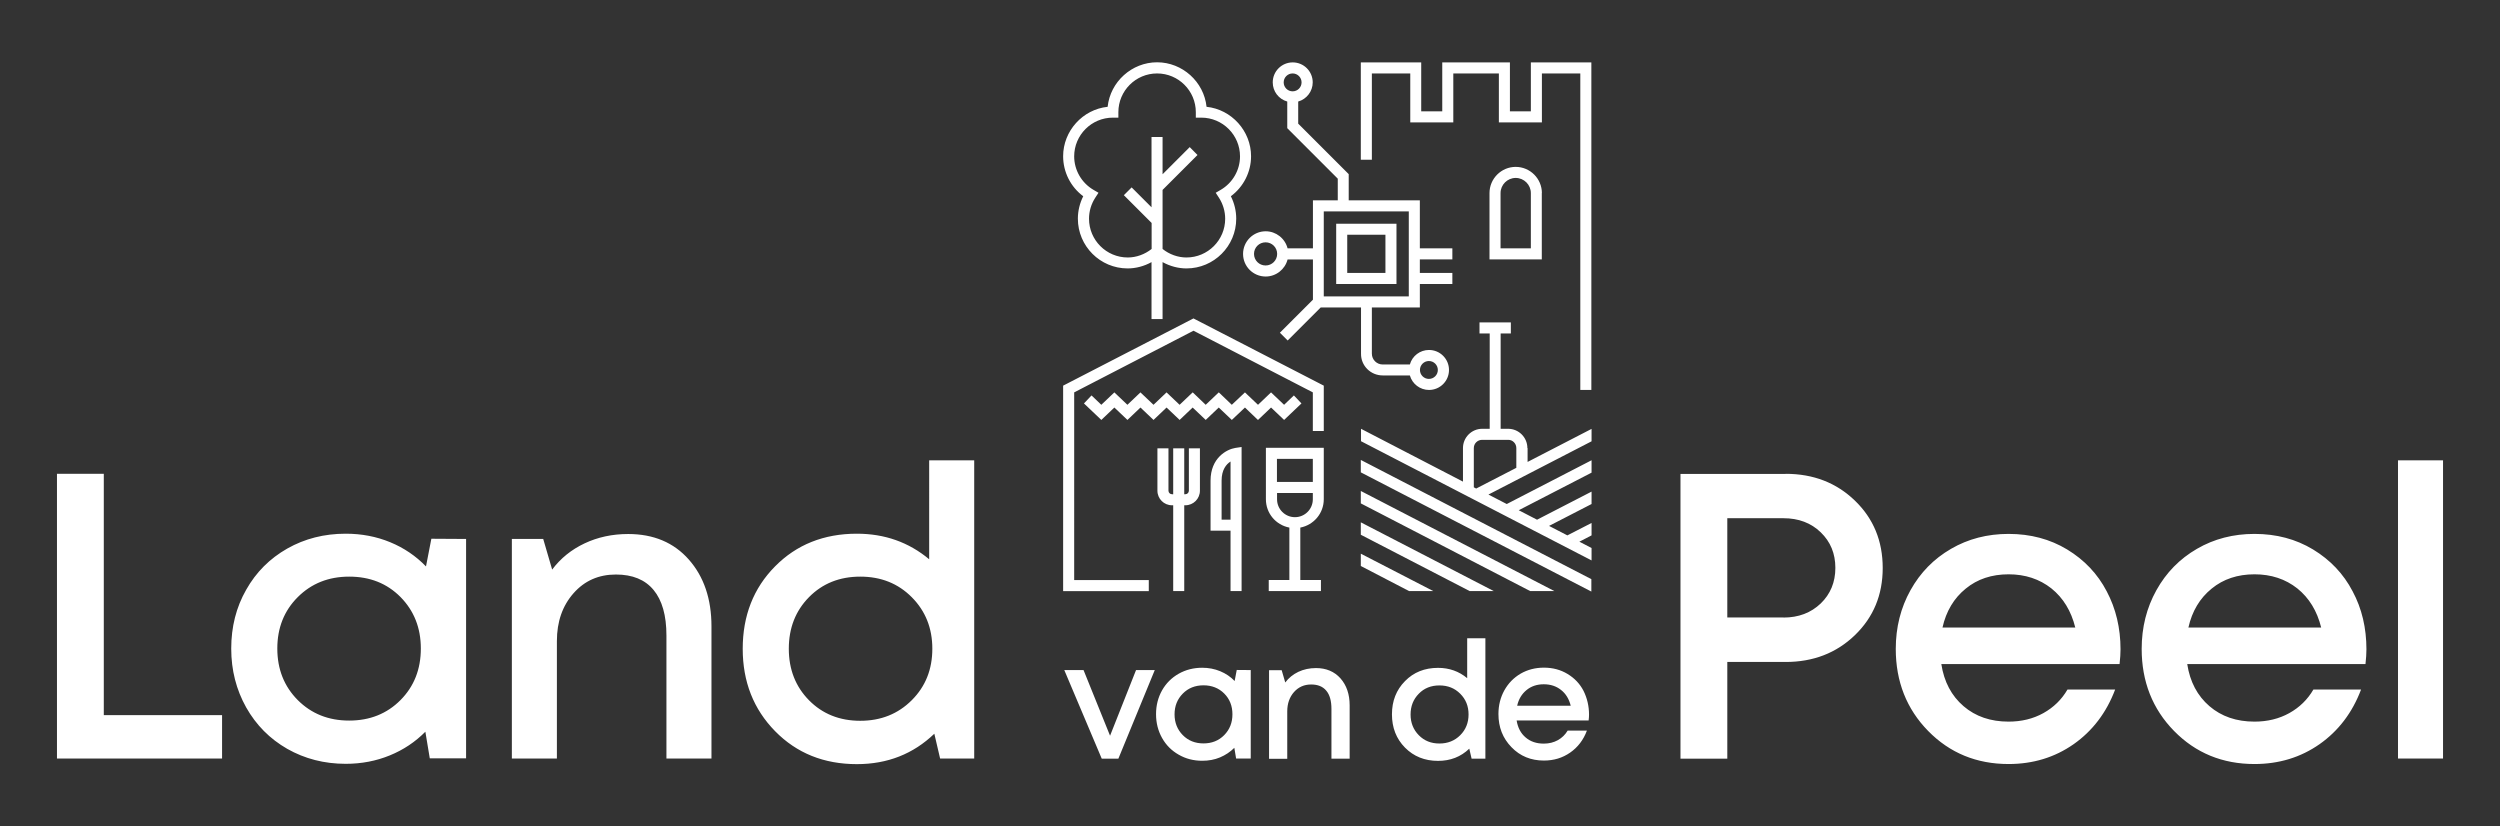
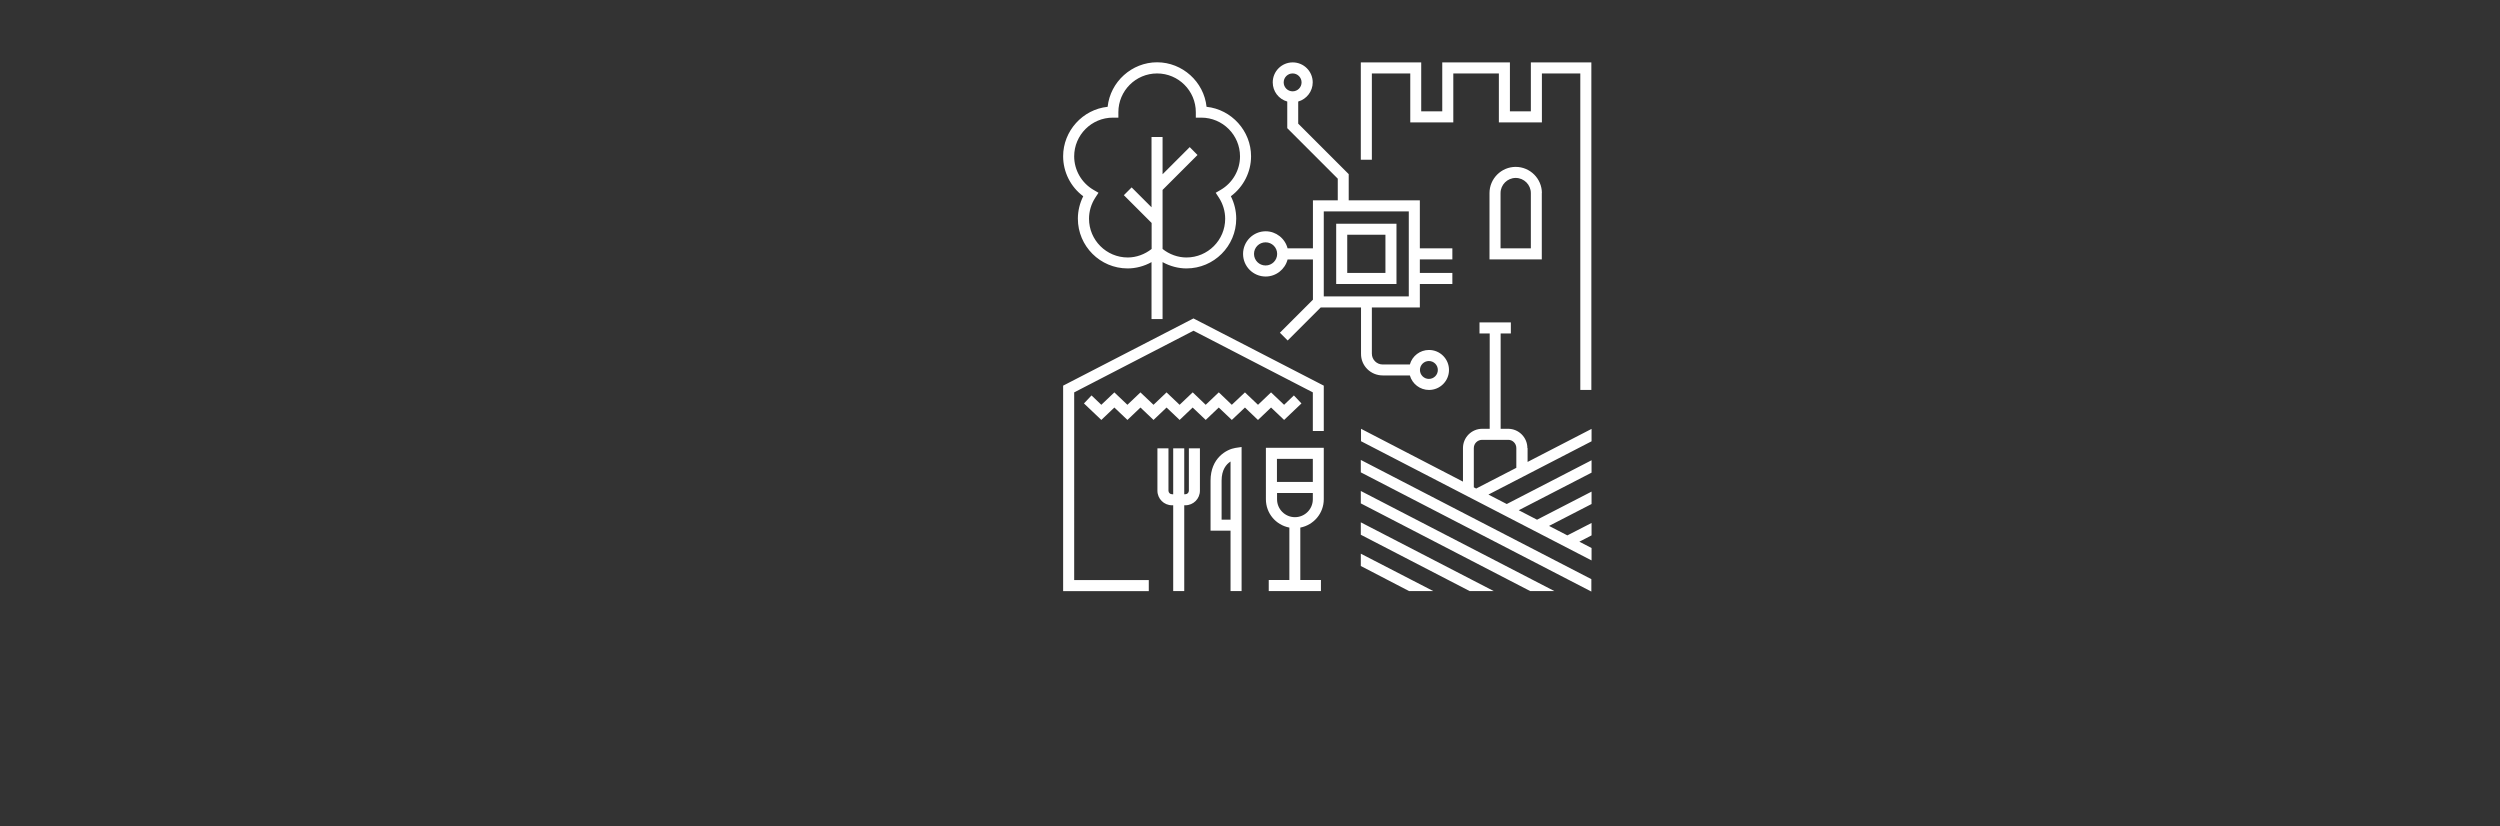
<svg xmlns="http://www.w3.org/2000/svg" viewBox="22.292 103.318 237.589 78.539">
  <rect x="22.292" y="103.318" width="237.589" height="78.539" fill="#333333" stroke="none" />
-   <path d="M250.187 147.068h4.28v28.34h-4.28zm-13.64 10.83c-1.6 0-2.96.45-4.07 1.36-1.12.91-1.86 2.14-2.21 3.7h12.62c-.39-1.58-1.15-2.82-2.27-3.72-1.13-.89-2.48-1.34-4.07-1.34zm10.64 7.13c0 .4-.03.87-.09 1.4h-16.94c.26 1.69.97 3.02 2.11 4s2.57 1.47 4.28 1.47c1.23 0 2.34-.27 3.31-.81.97-.54 1.74-1.29 2.29-2.24h4.53c-.83 2.2-2.15 3.93-3.94 5.19-1.8 1.26-3.86 1.89-6.19 1.89-3.04 0-5.59-1.05-7.64-3.14s-3.08-4.7-3.08-7.8c0-2.05.47-3.91 1.4-5.58.93-1.67 2.21-2.98 3.85-3.93 1.63-.95 3.46-1.42 5.47-1.42 2.08 0 3.93.49 5.57 1.48 1.63.99 2.89 2.31 3.76 3.98.88 1.64 1.31 3.49 1.31 5.51zm-34.01-7.13c-1.6 0-2.96.45-4.07 1.36-1.12.91-1.86 2.14-2.21 3.7h12.62c-.39-1.58-1.15-2.82-2.27-3.72-1.13-.89-2.49-1.34-4.07-1.34zm10.64 7.13c0 .4-.03.87-.09 1.4h-16.94c.26 1.69.97 3.02 2.11 4s2.57 1.47 4.28 1.47c1.23 0 2.34-.27 3.31-.81.97-.54 1.74-1.29 2.29-2.24h4.53c-.83 2.2-2.15 3.93-3.94 5.19-1.8 1.26-3.86 1.89-6.19 1.89-3.04 0-5.59-1.05-7.64-3.14s-3.08-4.7-3.08-7.8c0-2.05.47-3.91 1.4-5.58.93-1.67 2.21-2.98 3.85-3.93 1.63-.95 3.46-1.42 5.47-1.42 2.08 0 3.93.49 5.57 1.48 1.63.99 2.89 2.31 3.76 3.98.87 1.64 1.31 3.49 1.31 5.51zm-32.03-3.02c1.43 0 2.61-.45 3.54-1.34.92-.89 1.39-2.02 1.39-3.38 0-1.36-.46-2.48-1.39-3.38-.92-.89-2.1-1.34-3.54-1.34h-5.34v9.43h5.34zm.21-13.66c2.63 0 4.82.85 6.58 2.55 1.76 1.7 2.64 3.83 2.64 6.4 0 2.55-.88 4.68-2.64 6.38-1.76 1.7-3.96 2.55-6.58 2.55h-5.55v9.19h-4.45v-27.06h10zm-92.82 21.52c1.28 1.3 2.91 1.95 4.87 1.95s3.59-.65 4.9-1.96c1.31-1.31 1.95-2.94 1.95-4.89 0-1.95-.65-3.58-1.95-4.89-1.3-1.31-2.93-1.96-4.9-1.96-1.96 0-3.59.65-4.87 1.95-1.28 1.3-1.92 2.93-1.92 4.9 0 1.97.64 3.6 1.92 4.9zm11.42-22.8h4.28v28.34h-3.24l-.55-2.36c-2 1.92-4.45 2.89-7.36 2.89-3.13 0-5.72-1.04-7.77-3.13s-3.08-4.7-3.08-7.83c0-3.14 1.02-5.76 3.07-7.83 2.04-2.07 4.64-3.11 7.78-3.11 2.64 0 4.93.81 6.87 2.43zm-28.61 7c2.42 0 4.34.81 5.77 2.43 1.43 1.62 2.15 3.74 2.15 6.34v12.57h-4.28v-11.7c0-1.9-.41-3.34-1.22-4.32-.81-.98-2-1.47-3.58-1.47-1.64 0-2.98.59-4.03 1.78-1.05 1.19-1.58 2.7-1.58 4.54v11.17h-4.28v-20.87h2.98l.85 2.91c.8-1.07 1.83-1.9 3.08-2.49 1.25-.59 2.63-.89 4.14-.89zm-31.4 15.78c1.3 1.3 2.92 1.95 4.89 1.95 1.96 0 3.59-.65 4.88-1.95 1.29-1.3 1.93-2.93 1.93-4.9 0-1.96-.65-3.59-1.93-4.89-1.29-1.3-2.91-1.94-4.88-1.94-1.96 0-3.59.65-4.89 1.95-1.3 1.3-1.94 2.93-1.94 4.88 0 1.97.65 3.6 1.94 4.9zm12.7-15.33l3.3.02v20.85h-3.45l-.42-2.53c-.96.97-2.08 1.72-3.38 2.25-1.29.53-2.69.8-4.19.8-2.04 0-3.89-.48-5.55-1.42-1.66-.95-2.96-2.26-3.91-3.94-.94-1.68-1.42-3.54-1.42-5.59 0-2.06.47-3.93 1.42-5.59.94-1.67 2.24-2.97 3.91-3.92 1.66-.94 3.51-1.41 5.55-1.41 1.51 0 2.92.27 4.23.81 1.31.54 2.44 1.31 3.4 2.3zm-31.13-6.17v22.93h11.24v4.13h-15.69v-27.06zm102.54 24.83c.52.53 1.18.79 1.97.79s1.45-.26 1.97-.79.78-1.18.78-1.98c0-.79-.26-1.45-.78-1.97s-1.18-.78-1.97-.78-1.45.26-1.97.79-.78 1.18-.78 1.97c0 .78.26 1.44.78 1.97zm5.13-6.19l1.33.01v8.41h-1.39l-.17-1.02c-.39.39-.84.69-1.36.91-.52.22-1.09.32-1.69.32-.82 0-1.57-.19-2.24-.58-.67-.38-1.2-.91-1.58-1.59-.38-.68-.57-1.43-.57-2.26 0-.83.19-1.58.57-2.26.38-.67.91-1.2 1.58-1.58.67-.38 1.42-.57 2.24-.57.61 0 1.18.11 1.71.33.53.22.99.53 1.37.93zm7.53-.18c.97 0 1.75.33 2.33.98.58.66.87 1.51.87 2.56v5.07h-1.73v-4.72c0-.77-.16-1.35-.49-1.74-.33-.4-.81-.59-1.44-.59-.66 0-1.2.24-1.63.72-.42.48-.64 1.09-.64 1.83v4.51h-1.73v-8.42h1.2l.34 1.17c.32-.43.74-.77 1.24-1.01.51-.24 1.07-.36 1.68-.36zm9.77 6.38c.52.53 1.17.79 1.96.79s1.45-.26 1.98-.79.79-1.19.79-1.97c0-.79-.26-1.44-.79-1.97s-1.18-.79-1.98-.79c-.79 0-1.45.26-1.96.79-.52.53-.78 1.18-.78 1.98 0 .77.26 1.43.78 1.96zm4.6-9.21h1.73v11.44h-1.31l-.22-.95c-.81.78-1.8 1.16-2.97 1.16-1.26 0-2.31-.42-3.14-1.26-.83-.84-1.24-1.9-1.24-3.16 0-1.27.41-2.32 1.24-3.16.82-.84 1.87-1.26 3.14-1.26 1.07 0 1.99.33 2.77.98zm7.28 4.37c-.64 0-1.19.18-1.64.55-.45.37-.75.86-.89 1.49h5.09c-.16-.64-.46-1.14-.92-1.5-.45-.36-1-.54-1.64-.54zm4.3 2.88c0 .16-.01.35-.04.56h-6.84c.11.68.39 1.22.85 1.61.46.4 1.04.59 1.73.59.5 0 .94-.11 1.34-.33.39-.22.7-.52.93-.91h1.83c-.33.89-.87 1.59-1.59 2.09-.73.51-1.56.76-2.5.76-1.23 0-2.26-.42-3.08-1.27-.83-.85-1.24-1.9-1.24-3.15 0-.83.19-1.58.56-2.25.38-.68.89-1.2 1.55-1.59.66-.38 1.4-.57 2.21-.57.84 0 1.59.2 2.25.6.66.4 1.17.93 1.52 1.61.34.69.52 1.44.52 2.25zm-43.05-4.23h1.78l-3.46 8.42h-1.58l-3.56-8.42h1.83l2.52 6.24z" fill="#FFF" />
  <path d="M167.467 145.898v1.32l6.08-3.14v1.18l-.04.02-9.76 5.04 1.74.9 8.06-4.16v1.18l-.04.02-6.88 3.55 1.74.9 5.18-2.67v1.18l-.04.02-4 2.06 1.74.9 2.3-1.18v1.18l-.04.02-1.12.58 1.16.6v1.18l-21.91-11.33v-1.18l9.69 5.02v-3.19c0-1.01.82-1.83 1.83-1.83h.71v-9.06h-.97v-1.05h2.98v1.05h-.97v9.06h.71c1.01 0 1.83.82 1.83 1.83zm-1.85-.78h-2.47c-.44 0-.79.35-.79.78v3.73l.22.12 3.82-1.97v-1.88c0-.43-.35-.79-.78-.78zm-14 1.91l21.91 11.33v1.18l-21.91-11.33zm0 2.95l18.39 9.51h-2.3l-16.09-8.33zm0 2.98l12.63 6.53h-2.29l-10.34-5.35zm0 2.98l6.88 3.55h-2.3l-4.58-2.38zm17.2-34.27v6.3h-4.97v-6.3c0-1.37 1.12-2.49 2.49-2.49s2.49 1.12 2.49 2.49zm-3.92 5.25h2.88v-5.25c0-.79-.65-1.44-1.44-1.44-.79 0-1.44.65-1.44 1.44zm8.63-17.67v31.13h-1.05v-30.08h-3.65v4.65h-4.09v-4.65h-4.33v4.65h-4.09v-4.65h-3.65v8.2h-1.05v-9.25h5.74v4.65h2v-4.65h6.43v4.65h1.99v-4.65zm-21.89 27.68v-4.39h-3.83l-3.14 3.14-.74-.74 3.14-3.14v-3.82h-2.41c-.24.94-1.1 1.62-2.08 1.62-1.19 0-2.15-.96-2.15-2.15s.97-2.15 2.15-2.15c.98 0 1.84.68 2.08 1.62h2.41v-4.56h2.36v-2.06l-4.8-4.8v-2.53c-.82-.23-1.38-.97-1.38-1.82 0-1.05.85-1.9 1.9-1.9 1.05 0 1.9.85 1.9 1.9 0 .84-.57 1.59-1.38 1.82v2.1l4.8 4.8v2.49h6.76v4.56h3.09v1.05h-3.09v1.29h3.09v1.05h-3.09v2.23h-4.56v4.39c0 .57.46 1.03 1.03 1.03h2.58c.23-.82.97-1.38 1.82-1.38 1.05 0 1.9.85 1.9 1.9 0 1.05-.85 1.9-1.9 1.9-.85 0-1.59-.57-1.82-1.38h-2.58c-1.15 0-2.08-.93-2.06-2.07zm-3.54-13.52v8.08h8.08v-8.08zm-2.96-11.41c.47 0 .85-.38.85-.85s-.38-.85-.85-.85-.85.38-.85.85.38.85.85.85zm12.95 27.33c.47 0 .85-.38.85-.85s-.38-.85-.85-.85-.85.38-.85.85.38.85.85.85zm-15.52-12.98c-.61 0-1.1.49-1.1 1.1 0 .61.49 1.1 1.1 1.1.61 0 1.1-.49 1.1-1.1 0-.61-.49-1.1-1.1-1.1zm12.44 3.96h-5.73v-5.73h5.73zm-1.05-1.05v-3.63h-3.63v3.63zm-30.63-11.09c0-2.4 1.85-4.45 4.23-4.7.25-2.38 2.3-4.23 4.7-4.23 2.4 0 4.45 1.85 4.7 4.23 2.38.25 4.23 2.3 4.23 4.7 0 1.5-.72 2.91-1.92 3.8.33.65.51 1.39.51 2.13 0 2.61-2.12 4.73-4.73 4.73-.78 0-1.56-.21-2.27-.6v5.41h-1.05v-5.41c-.7.39-1.49.6-2.27.6-2.61 0-4.73-2.12-4.73-4.73 0-.74.18-1.47.51-2.13-1.2-.89-1.91-2.3-1.91-3.8zm12.61-3.67v-.52c0-2.03-1.65-3.68-3.68-3.68-2.03 0-3.68 1.65-3.68 3.68v.52h-.52c-2.03 0-3.68 1.65-3.68 3.68 0 1.3.7 2.52 1.83 3.18l.48.28-.3.46c-.39.6-.6 1.29-.6 2.01 0 2.03 1.65 3.68 3.68 3.68.81 0 1.61-.29 2.27-.81v-2.47l-2.64-2.64.74-.74 1.89 1.89v-6.68h1.05v3.54l2.58-2.58.74.75-3.32 3.32v5.61c.65.52 1.46.81 2.27.81 2.03 0 3.68-1.65 3.68-3.68 0-.71-.21-1.41-.6-2.01l-.3-.46.48-.28c1.13-.66 1.83-1.88 1.83-3.18 0-2.03-1.65-3.68-3.68-3.68zm7.15 27.55l-1.24 1.18-.06-.05-1.18-1.13-1.25 1.18-.05-.05-1.19-1.13-1.24 1.18-.05-.05-1.19-1.13-1.24 1.18-.05-.05-1.19-1.13-1.24 1.18-.05-.05-1.19-1.13-1.24 1.18-.05-.05-1.19-1.13-1.24 1.18-.05-.05-1.6-1.52.72-.76.93.89 1.24-1.18.05.05 1.19 1.13 1.24-1.18.05.05 1.19 1.13 1.24-1.18.05.05 1.19 1.13 1.24-1.18.06.05 1.18 1.13 1.24-1.18.06.05 1.18 1.13 1.25-1.18.05.05 1.19 1.13 1.24-1.18.05.05 1.19 1.13.93-.89.72.76-1.65 1.57-.05-.05zm-18.71 16.4h7.09v1.05h-8.14v-19.53l.04-.02 12.35-6.37.03.02 12.35 6.37v4.31h-1.04v-3.67l-11.34-5.86-11.34 5.86zm18.22-12.57h5.5v4.89c0 1.32-.94 2.44-2.23 2.69v4.98h1.96v1.05h-4.96v-1.05h1.96v-4.98c-1.3-.25-2.23-1.37-2.23-2.69zm4.46 3.24v-2.19h-3.41v2.19zm-3.4 1.05v.6c0 .94.76 1.7 1.7 1.7s1.7-.76 1.7-1.7v-.6zm-3.97-4.28l.6-.09v13.69h-1.05v-5.74h-1.9v-4.75c0-2.17 1.54-2.98 2.35-3.11zm-1.3 6.82h.85v-5.53c-.41.26-.85.79-.85 1.82zm-3.11-6.78h1.05v4.02c0 .77-.62 1.39-1.39 1.39h-.1v8.15h-1.05v-8.15h-.11c-.77 0-1.39-.62-1.39-1.39v-4.02h1.05v4.02c0 .19.15.34.34.34h.11v-4.36h1.05v4.36h.1c.19 0 .34-.15.34-.34z" fill="#FFF" />
</svg>